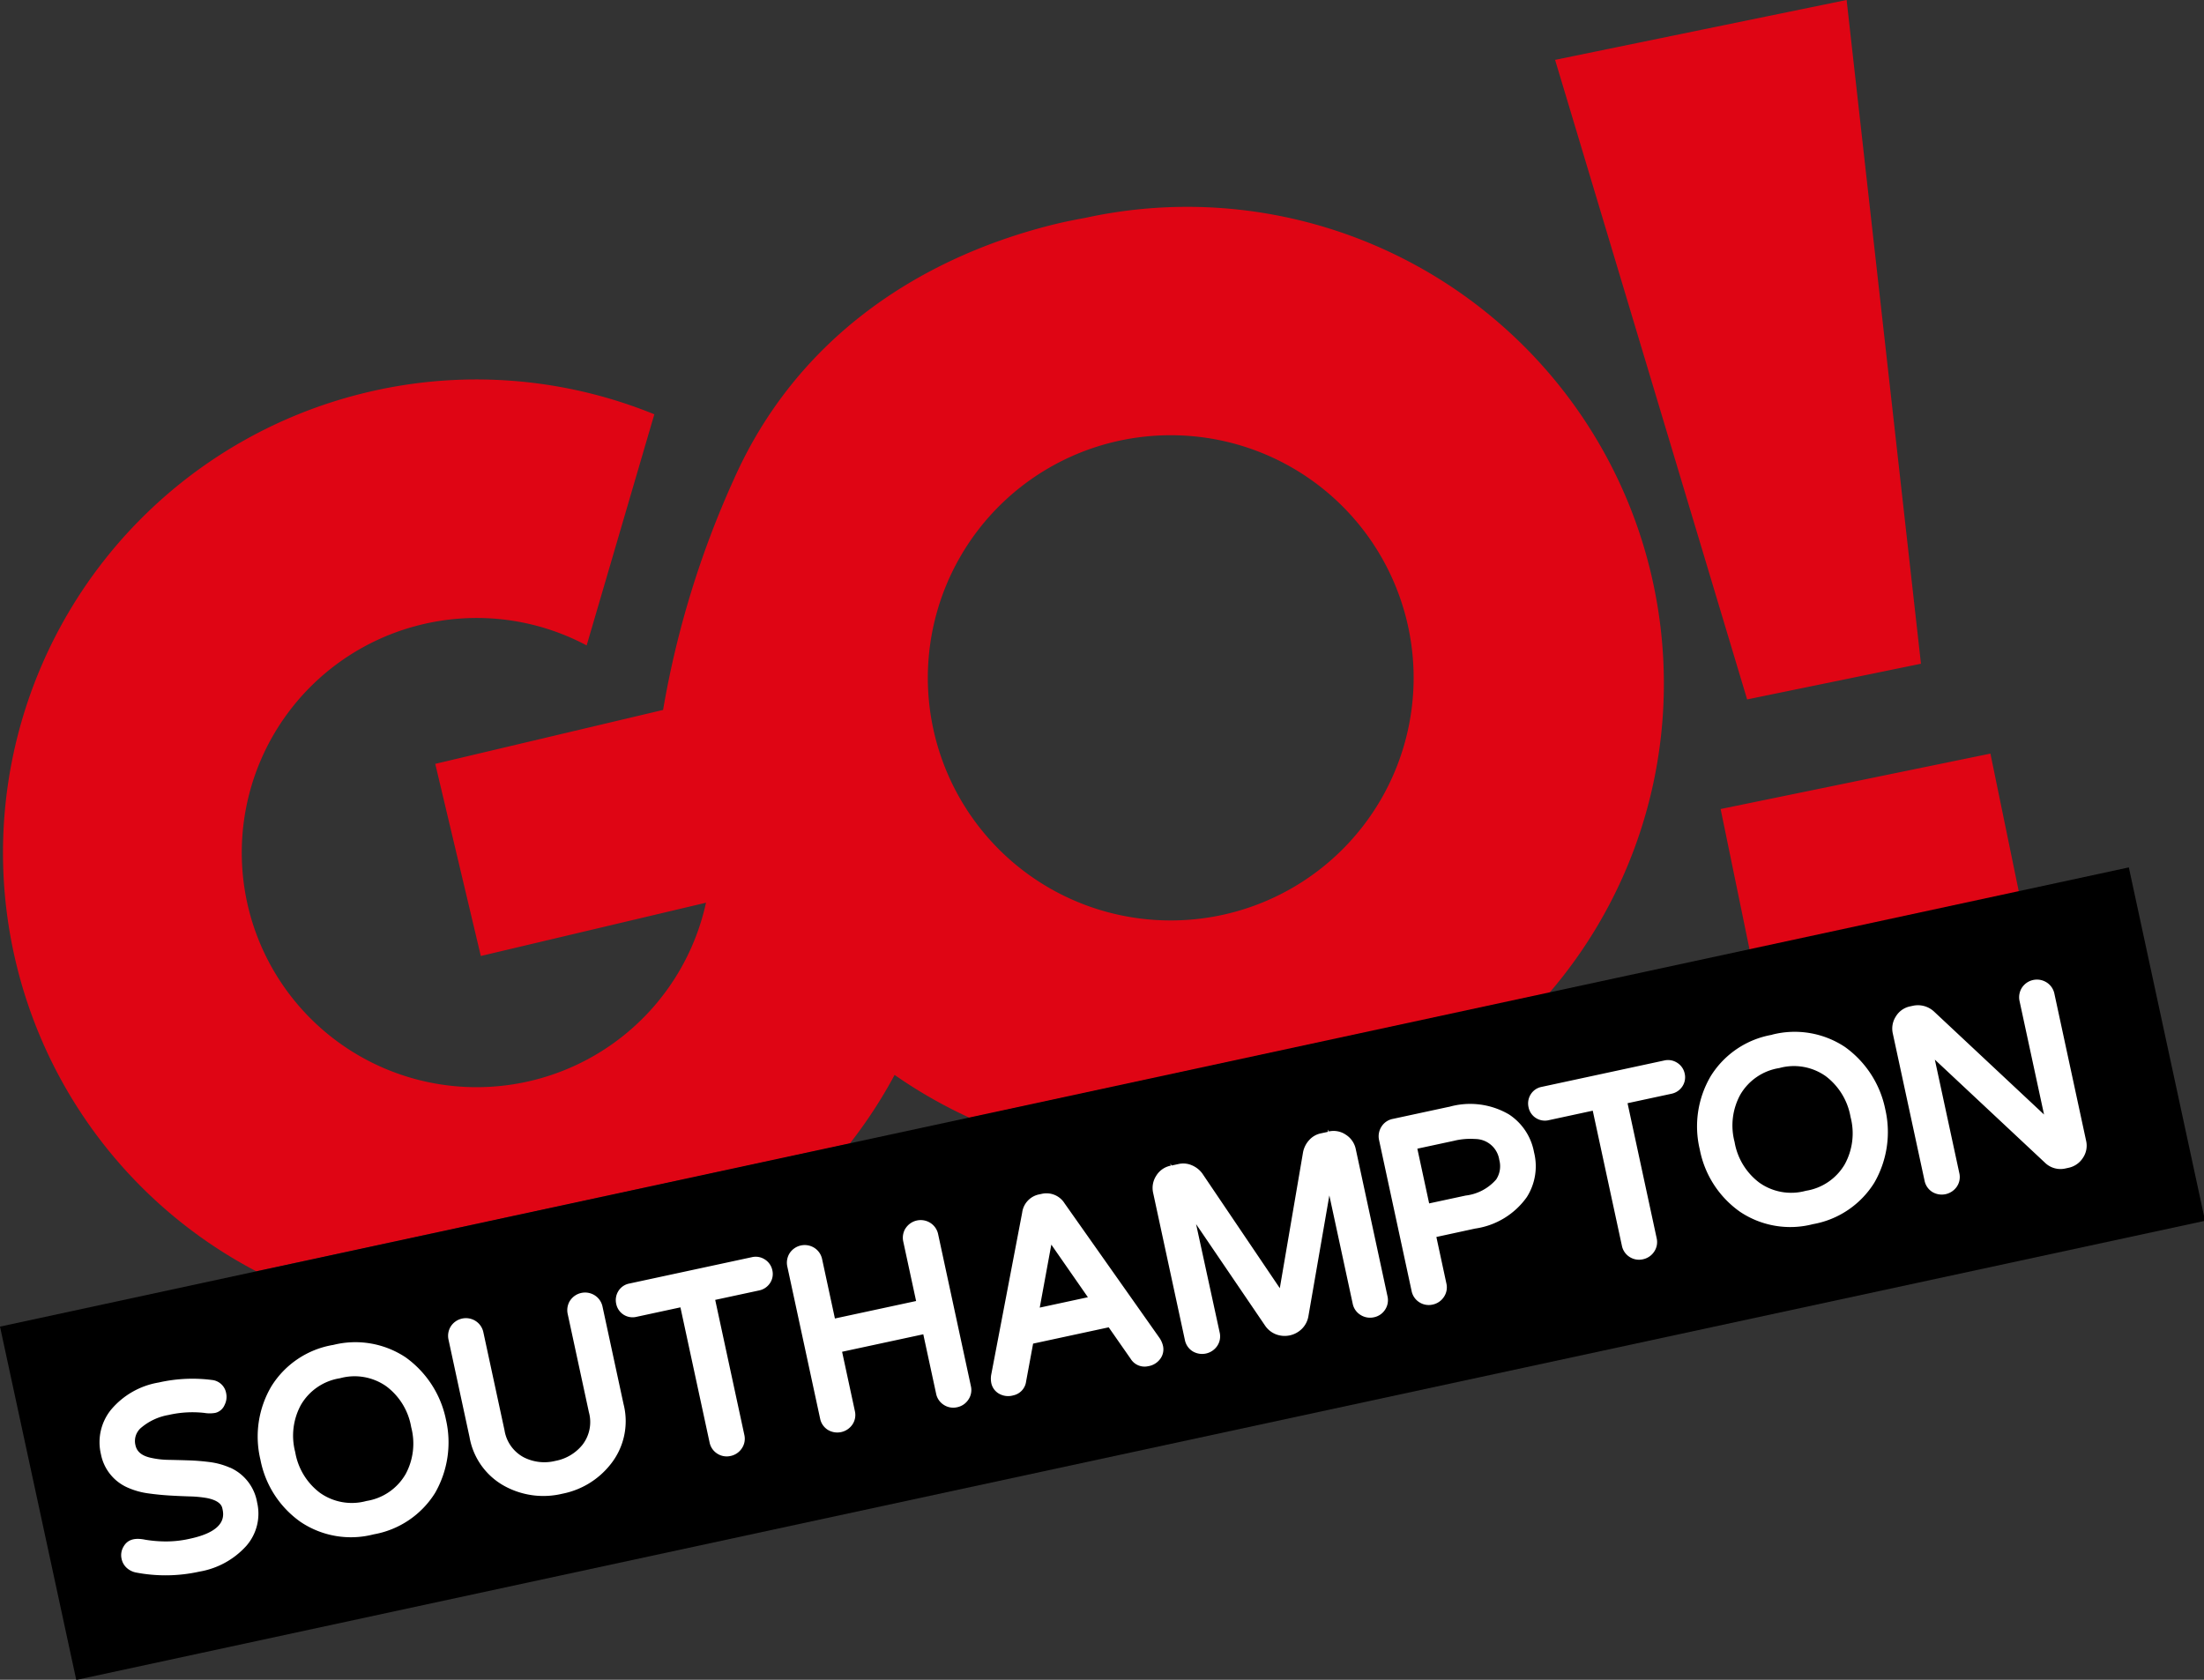
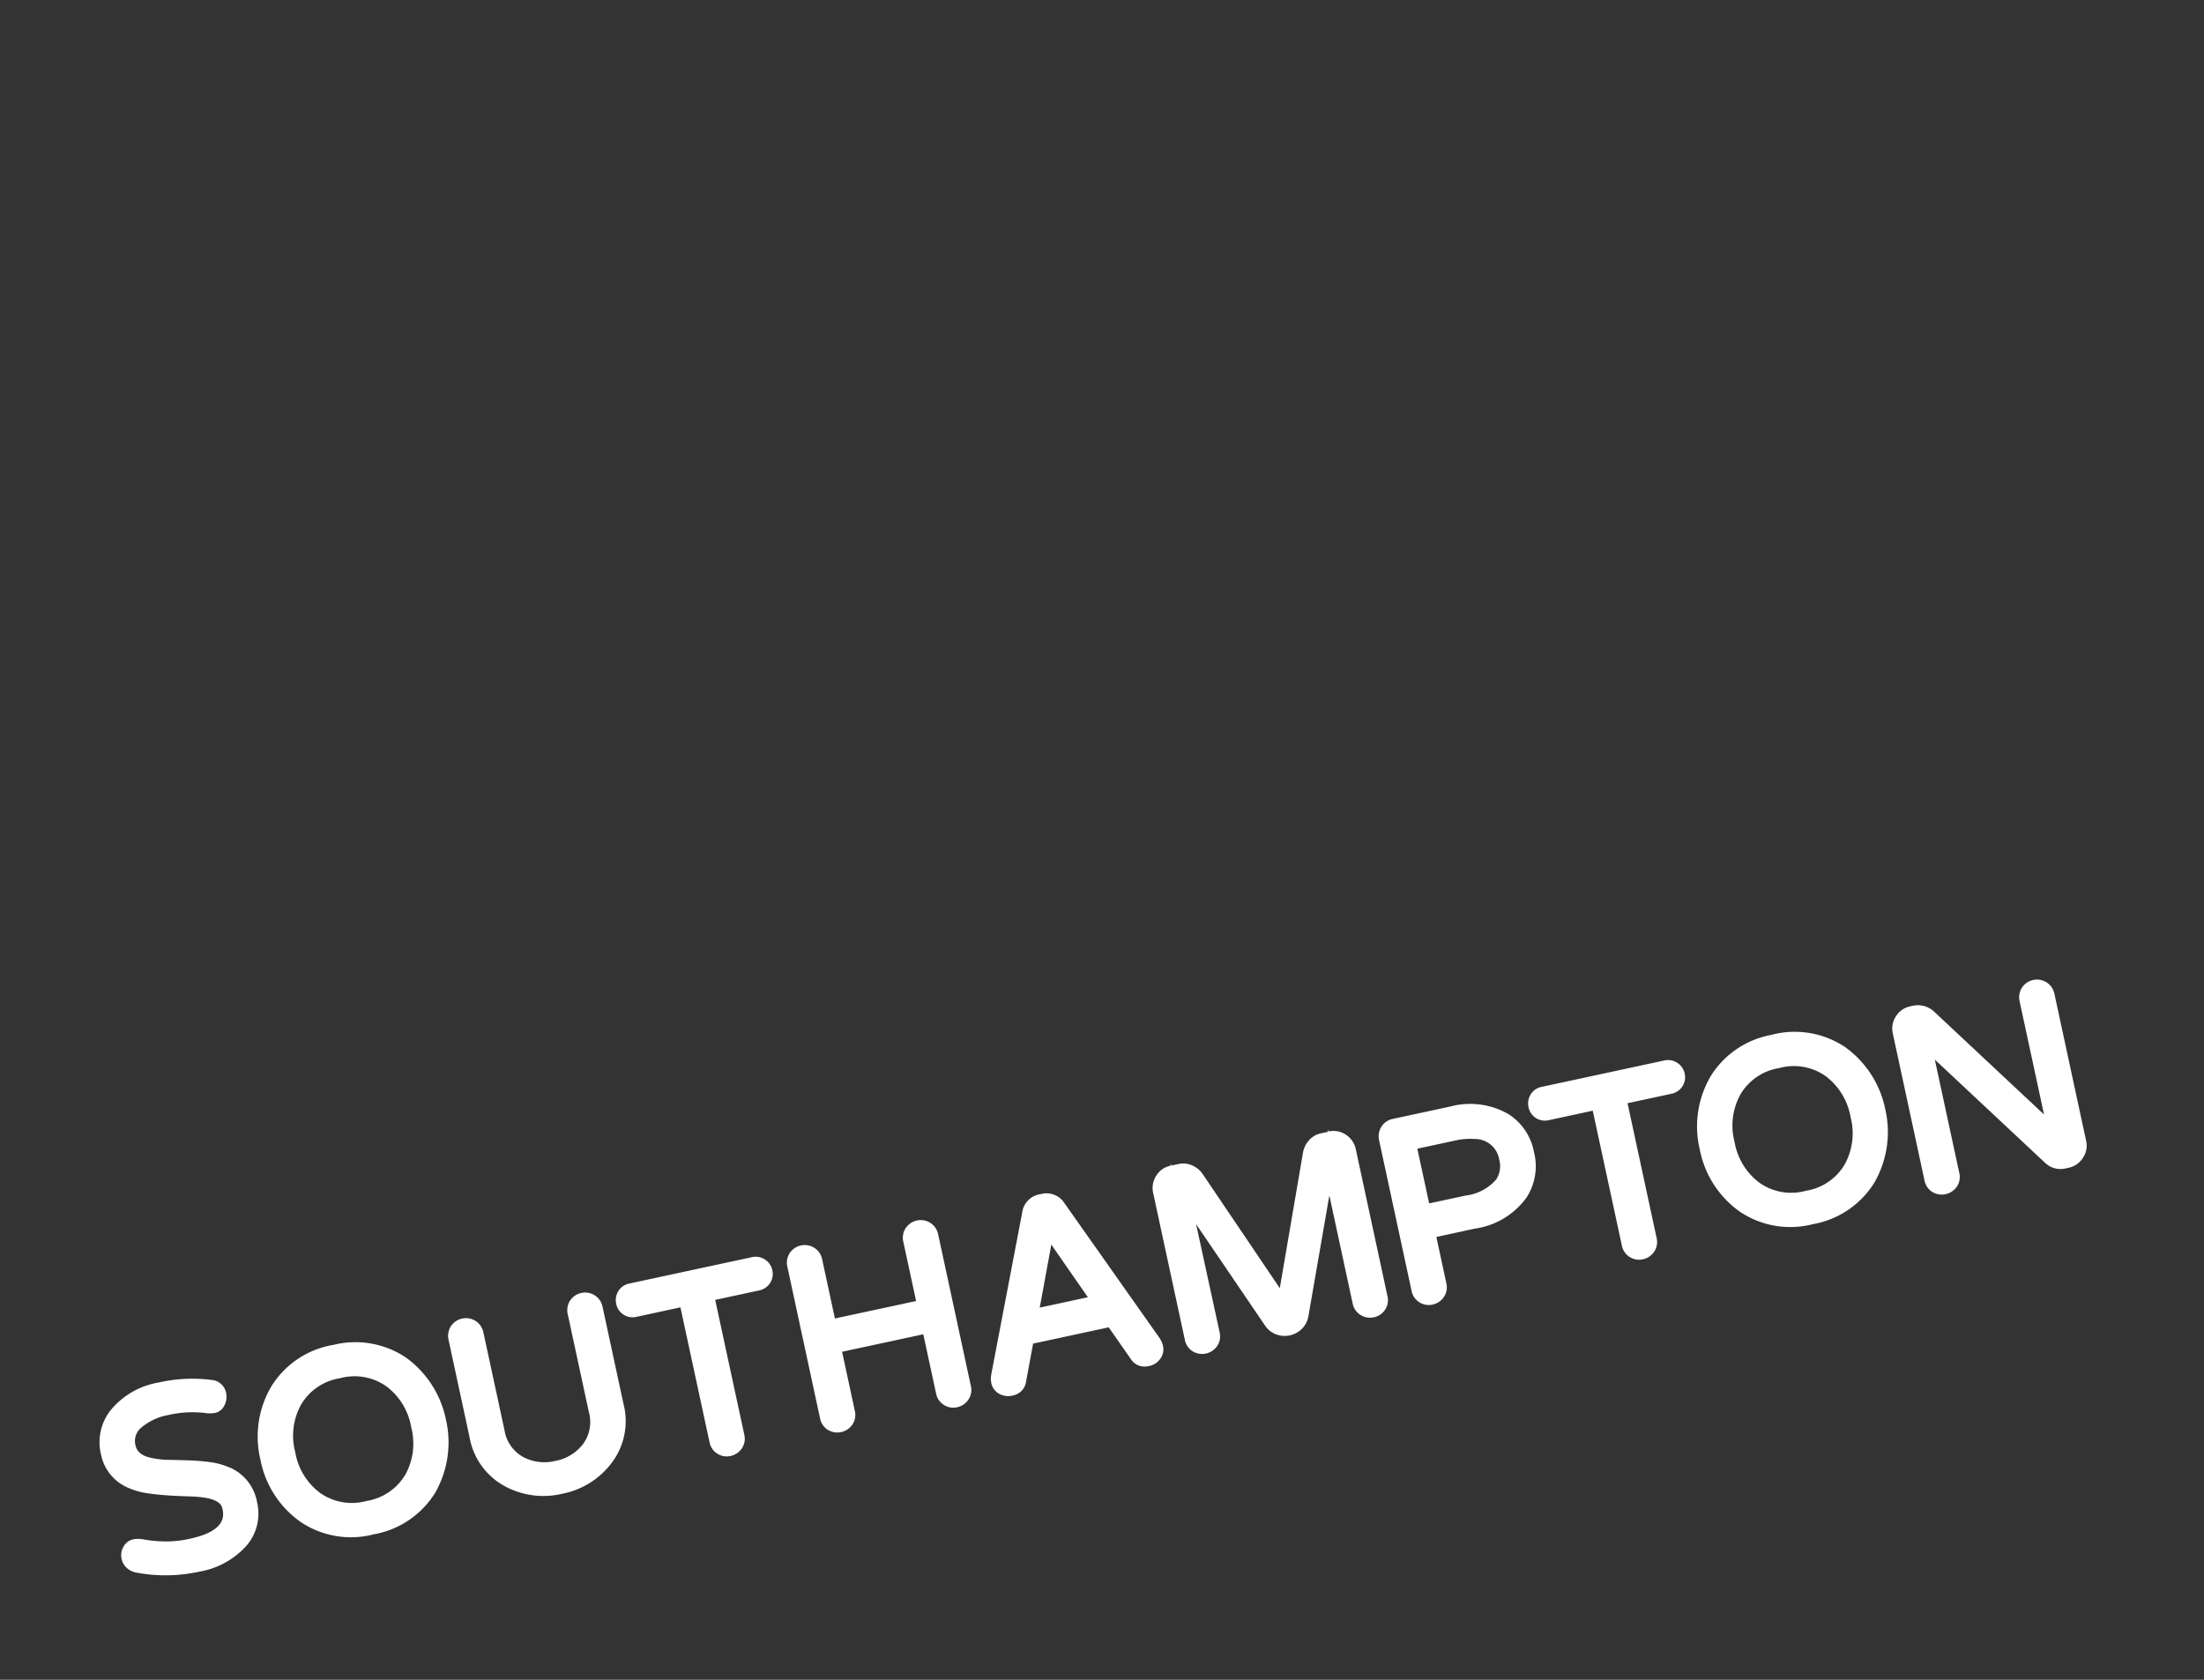
<svg xmlns="http://www.w3.org/2000/svg" width="104.945" height="80" viewBox="0 0 104.945 80">
  <rect x="0" y="0" width="104.945" height="80" fill="#333333" stroke="none" />
-   <path d="M91.468 31.61l-8.277 1.7-9.144-30.459L87.928-.001zm-8.157 13.634l12.821-2.76-1.357-6.593-12.846 2.639zm-71.1 15.306A22.475 22.475 0 01.835 46.15a22.53 22.53 0 0116.309-27.383 22.445 22.445 0 0114.012.964l-3.222 11.007a11.146 11.146 0 00-7.992-.961 11.171 11.171 0 00-8.087 13.577 11.183 11.183 0 0013.59 8.079 11.174 11.174 0 008.172-8.442l-10.723 2.538-2.169-9.15 10.848-2.568a44.824 44.824 0 013.377-11c2.927-6.571 8.616-10.445 15.089-12.087.545-.138 1.091-.25 1.636-.347a22.679 22.679 0 014.844-.526 22.7 22.7 0 0122.707 22.686 22.586 22.586 0 01-5.462 14.758l-27.593 5.94a22.861 22.861 0 01-3.574-2.042 22.681 22.681 0 01-2.135 3.271l-28.251 6.082m43.532-39.818a11.559 11.559 0 00-11.564 11.554 11.559 11.559 0 0011.565 11.554 11.559 11.559 0 0011.567-11.554 11.559 11.559 0 00-11.564-11.554" fill="#df0514" />
-   <path d="M0 63.18l101.366-21.87 3.63 16.83L3.631 80.007z" />
  <path d="M10.943 69.89a2.22 2.22 0 011.3 1.665 2.332 2.332 0 01-.519 2.073 3.878 3.878 0 01-2.226 1.22 7.468 7.468 0 01-3.039.04.923.923 0 01-.405-.2.8.8 0 01-.266-.455.79.79 0 01.089-.566c.192-.342.52-.444 1.038-.338a6.057 6.057 0 00.839.08 5.093 5.093 0 001.3-.13c1.763-.379 1.6-1.147 1.535-1.436-.02-.092-.08-.371-.747-.5a5.53 5.53 0 00-.8-.076q-.481-.014-.977-.044t-1-.1a3.594 3.594 0 01-.978-.273 2.19 2.19 0 01-1.281-1.594 2.462 2.462 0 01.466-2.1 3.776 3.776 0 012.288-1.315 7.241 7.241 0 012.527-.12.763.763 0 01.682.633.843.843 0 01-.074.555.641.641 0 01-.444.38 1.576 1.576 0 01-.53 0 5.093 5.093 0 00-1.7.1 2.739 2.739 0 00-1.28.59.827.827 0 00-.293.842c.044.2.171.492.76.612a4.014 4.014 0 00.8.092q.471.009.968.025c.342.011.68.039 1.005.081a3.483 3.483 0 01.972.268m4.892-5.841a4.327 4.327 0 013.473.588 4.831 4.831 0 011.916 2.961 4.838 4.838 0 01-.521 3.5 4.325 4.325 0 01-2.923 1.967 4.3 4.3 0 01-3.474-.59 4.707 4.707 0 01-1.915-2.964 4.71 4.71 0 01.523-3.5 4.3 4.3 0 012.922-1.965m3.461 6.163a3.063 3.063 0 00.272-2.25 3.065 3.065 0 00-1.175-1.938 2.622 2.622 0 00-2.216-.391 2.615 2.615 0 00-1.858 1.267 3.063 3.063 0 00-.273 2.25 3.064 3.064 0 001.175 1.937 2.619 2.619 0 002.217.391 2.618 2.618 0 001.857-1.267zm7.834-8.273a.848.848 0 00-.109.636l1.008 4.672a1.771 1.771 0 01-.3 1.548 2.165 2.165 0 01-1.3.775 2.167 2.167 0 01-1.5-.171 1.773 1.773 0 01-.917-1.287l-1.008-4.672a.84.84 0 00-.372-.536.857.857 0 00-1.177.258.846.846 0 00-.109.636l1 4.637a3.3 3.3 0 001.77 2.387 3.858 3.858 0 002.648.311 3.863 3.863 0 002.27-1.367 3.289 3.289 0 00.644-2.909l-1-4.637a.837.837 0 00-.371-.536.857.857 0 00-1.177.257m8.665-2.075l-5.851 1.259a.785.785 0 00-.513.359.815.815 0 00-.1.609.792.792 0 00.348.511.794.794 0 00.609.106l2.1-.453 1.388 6.433a.823.823 0 00.364.532.829.829 0 00.635.113.848.848 0 00.535-.36.812.812 0 00.122-.641l-1.388-6.433 2.092-.45a.815.815 0 00.514-.344.781.781 0 00.115-.615.8.8 0 00-.355-.515.8.8 0 00-.616-.111m7.314-1.376a.846.846 0 00-.109.636l.611 2.829-3.866.832-.61-2.829a.837.837 0 00-.371-.536.858.858 0 00-1.176.257.846.846 0 00-.109.636l1.562 7.243a.822.822 0 00.364.531.871.871 0 001.17-.247.813.813 0 00.122-.64l-.61-2.83 3.866-.832.611 2.829a.819.819 0 00.364.531.825.825 0 00.636.114.846.846 0 00.535-.361.814.814 0 00.122-.64l-1.562-7.244a.837.837 0 00-.372-.536.857.857 0 00-1.176.258m12.09 5.223a1.1 1.1 0 01.171.4.76.76 0 01-.109.557.88.88 0 01-.609.39.777.777 0 01-.826-.353l-1.046-1.5-3.6.776-.333 1.8a.777.777 0 01-.608.664.88.88 0 01-.716-.1.76.76 0 01-.329-.463 1.087 1.087 0 01-.007-.43l1.473-7.713a1.015 1.015 0 01.809-.865l.118-.025a1.015 1.015 0 011.092.452zm-5.152-4.445l-.551 3 2.293-.494zm13.218-5.379l-.033-.1-.018.109-.336.072a1.027 1.027 0 00-.559.327 1.188 1.188 0 00-.284.564l-1.108 6.481-3.688-5.459a1.185 1.185 0 00-.485-.387 1.03 1.03 0 00-.644-.068l-.336.073-.061-.091.021.1h-.011a1.039 1.039 0 00-.682.48 1.064 1.064 0 00-.145.816l1.512 7.009a.822.822 0 00.364.531.871.871 0 001.171-.247.812.812 0 00.122-.64L56.953 58.3l3.294 4.846a1.109 1.109 0 00.506.4 1.166 1.166 0 001.245-.268 1.111 1.111 0 00.3-.578l1-5.767 1.113 5.16a.813.813 0 00.375.533.849.849 0 00.636.109.828.828 0 00.532-.364.821.821 0 00.113-.634l-1.511-7.009a1.067 1.067 0 00-.468-.684 1.036 1.036 0 00-.82-.157m5.72-1.17a3.655 3.655 0 012.867.36 2.737 2.737 0 011.189 1.8 2.737 2.737 0 01-.343 2.134 3.65 3.65 0 01-2.462 1.5l-1.845.4.478 2.219a.811.811 0 01-.122.64.846.846 0 01-.535.361.826.826 0 01-.636-.113.823.823 0 01-.364-.532L65.666 54.3a.848.848 0 01.109-.636.814.814 0 01.534-.374l2.679-.577m2.4 2.518a1.165 1.165 0 00-1.146-.986 3.279 3.279 0 00-1.015.087l-1.739.374.562 2.606 1.739-.374a2.273 2.273 0 001.454-.768 1.15 1.15 0 00.144-.938m8.476-4.616a.8.8 0 00-.616-.111l-5.851 1.26a.783.783 0 00-.513.359.811.811 0 00-.1.609.79.79 0 00.348.511.793.793 0 00.609.106l2.1-.453 1.388 6.433a.826.826 0 00.364.531.826.826 0 00.635.113.847.847 0 00.535-.36.814.814 0 00.122-.641l-1.387-6.433 2.092-.45a.814.814 0 00.514-.344.785.785 0 00.115-.615.8.8 0 00-.356-.516m4.517-1.339a4.327 4.327 0 013.473.588 4.825 4.825 0 011.916 2.962 4.831 4.831 0 01-.521 3.5 4.323 4.323 0 01-2.921 1.974 4.3 4.3 0 01-3.474-.589 4.713 4.713 0 01-1.915-2.964 4.714 4.714 0 01.523-3.5 4.3 4.3 0 012.922-1.966m3.46 6.163a3.06 3.06 0 00.273-2.249 3.1 3.1 0 00-1.176-1.938 2.62 2.62 0 00-2.216-.391 2.616 2.616 0 00-1.857 1.267 3.06 3.06 0 00-.273 2.251 3.063 3.063 0 001.175 1.937 2.618 2.618 0 002.217.391 2.614 2.614 0 001.857-1.267zm9.606-8.658a.855.855 0 00-1.176.258.845.845 0 00-.109.635l1.165 5.4-5.245-4.91a1.127 1.127 0 00-.975-.274l-.153.033a1.035 1.035 0 00-.682.479 1.063 1.063 0 00-.145.817l1.512 7.009a.822.822 0 00.363.531.872.872 0 001.171-.247.816.816 0 00.122-.64l-1.167-5.412 5.268 4.932a1.058 1.058 0 00.952.251l.141-.031a1.069 1.069 0 00.686-.468 1.036 1.036 0 00.156-.819l-1.511-7.008a.833.833 0 00-.372-.536" fill="#fff" />
</svg>